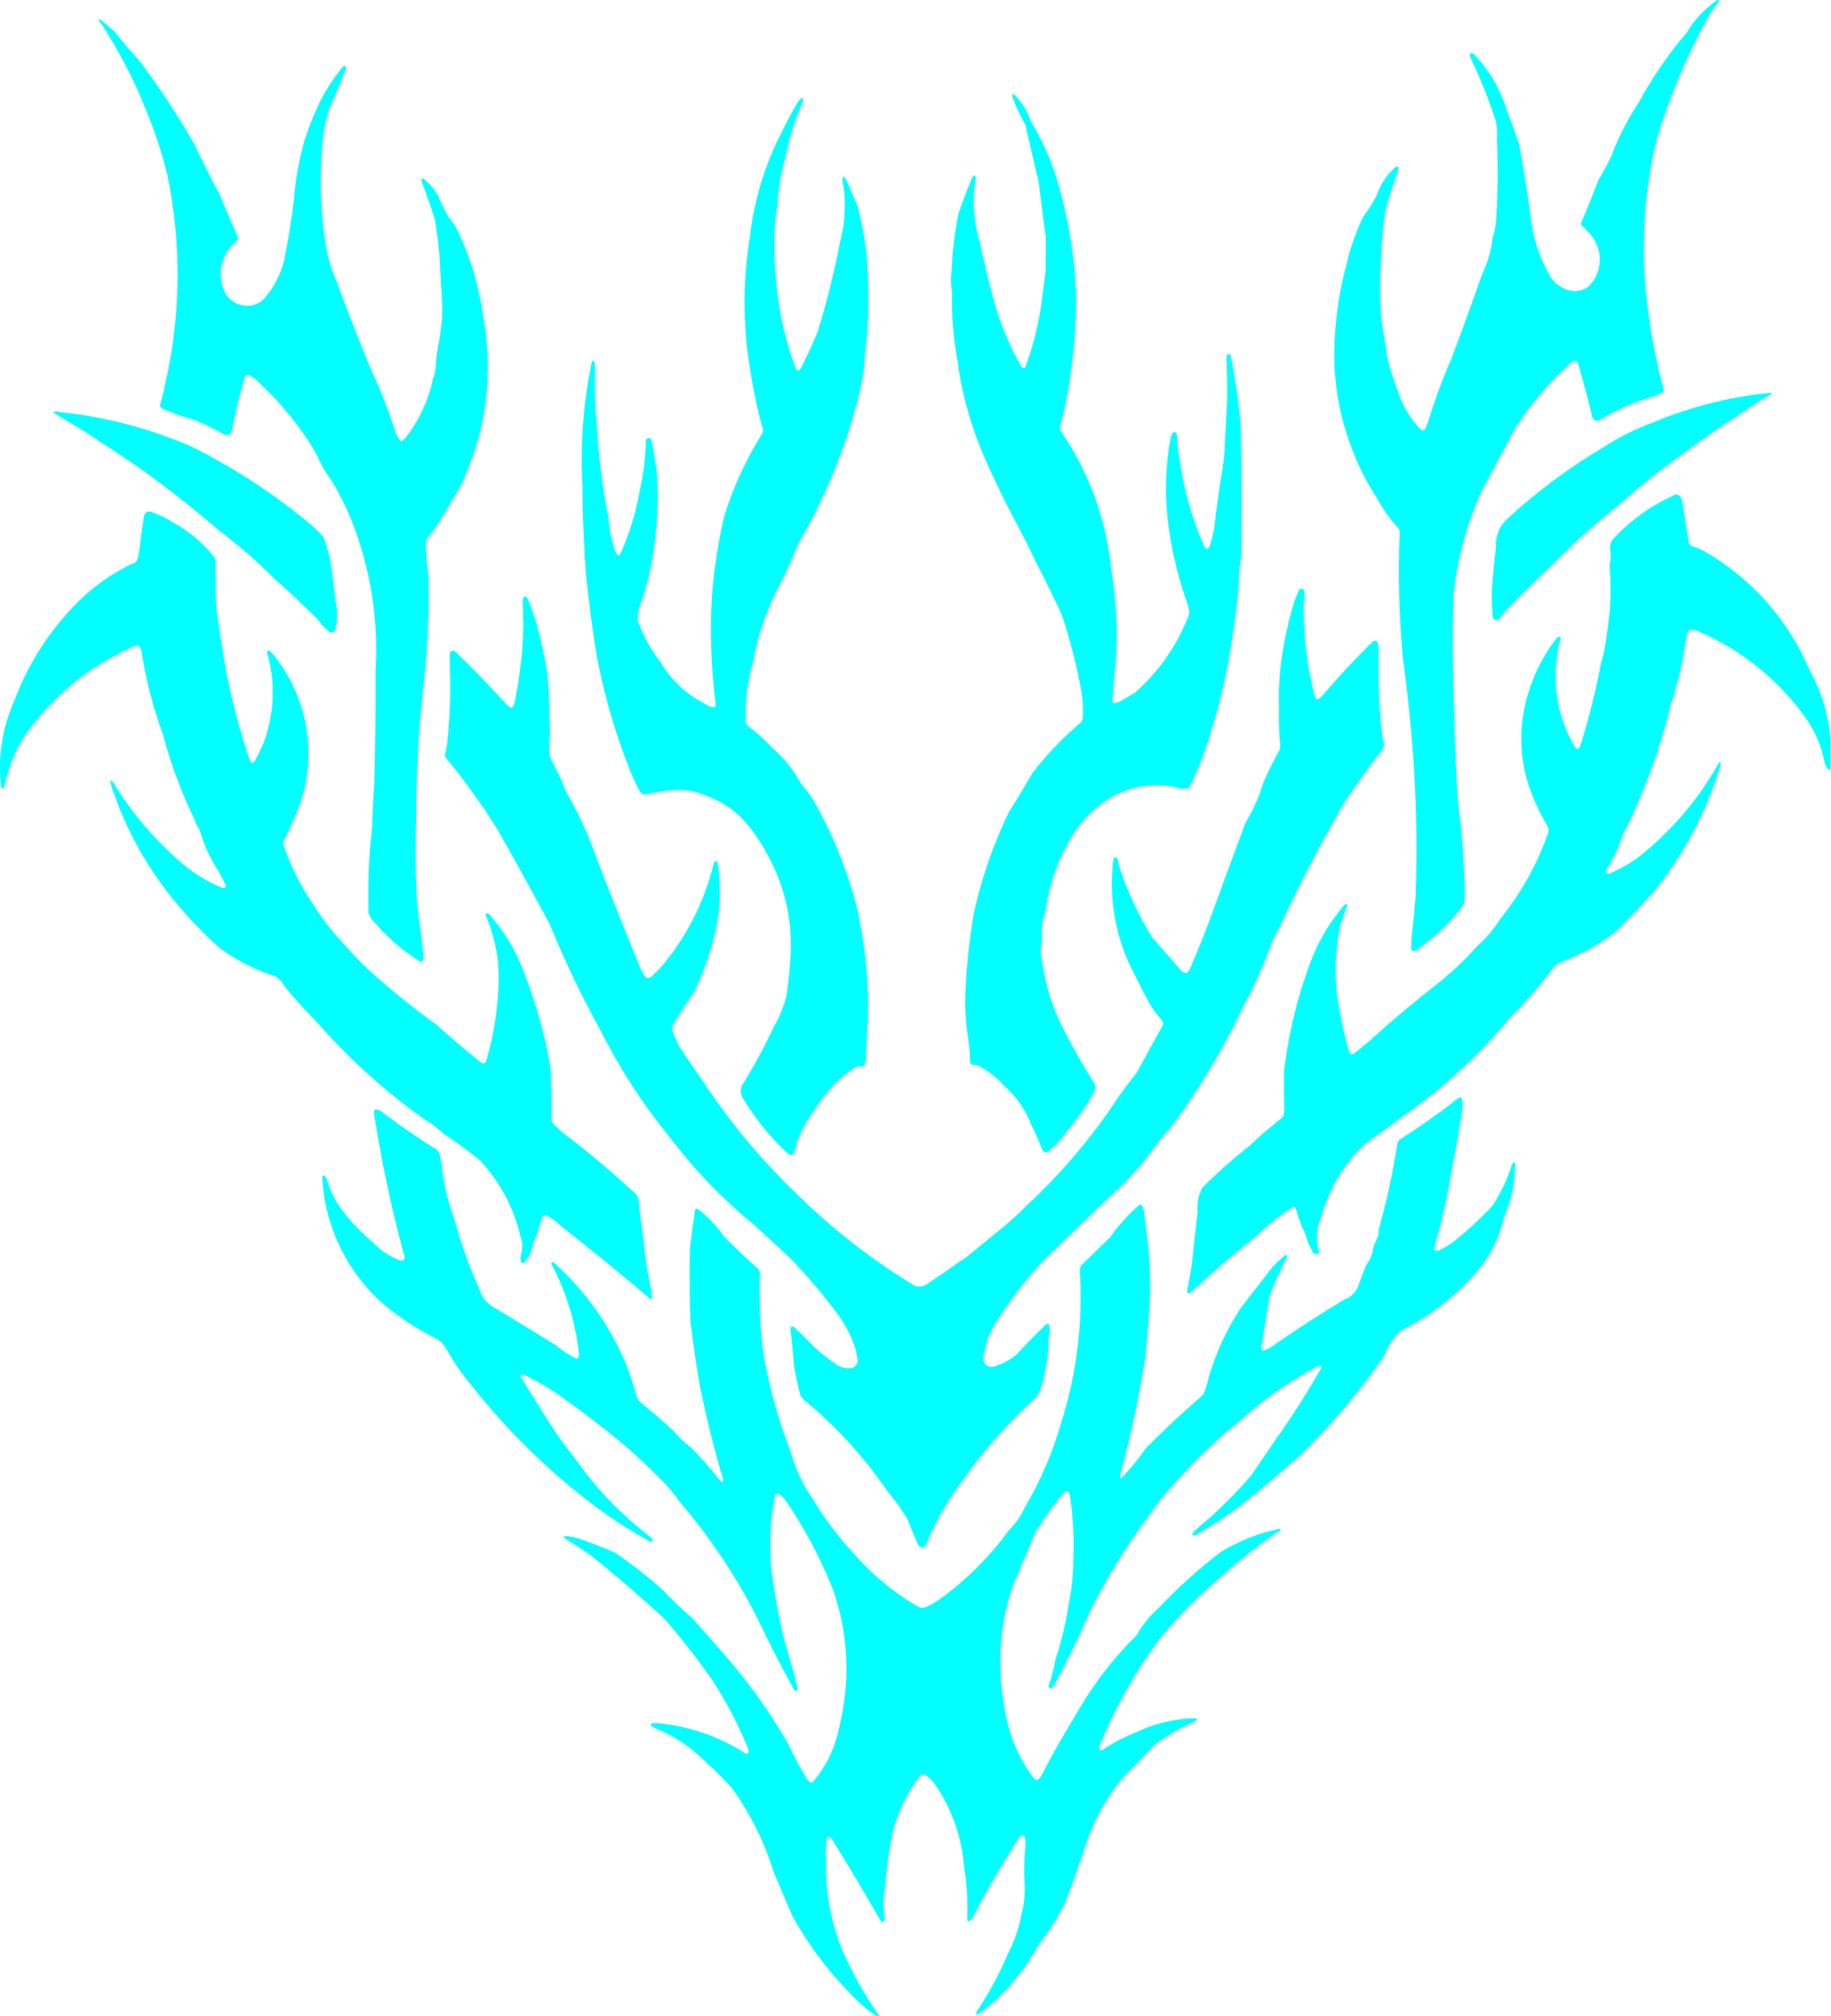
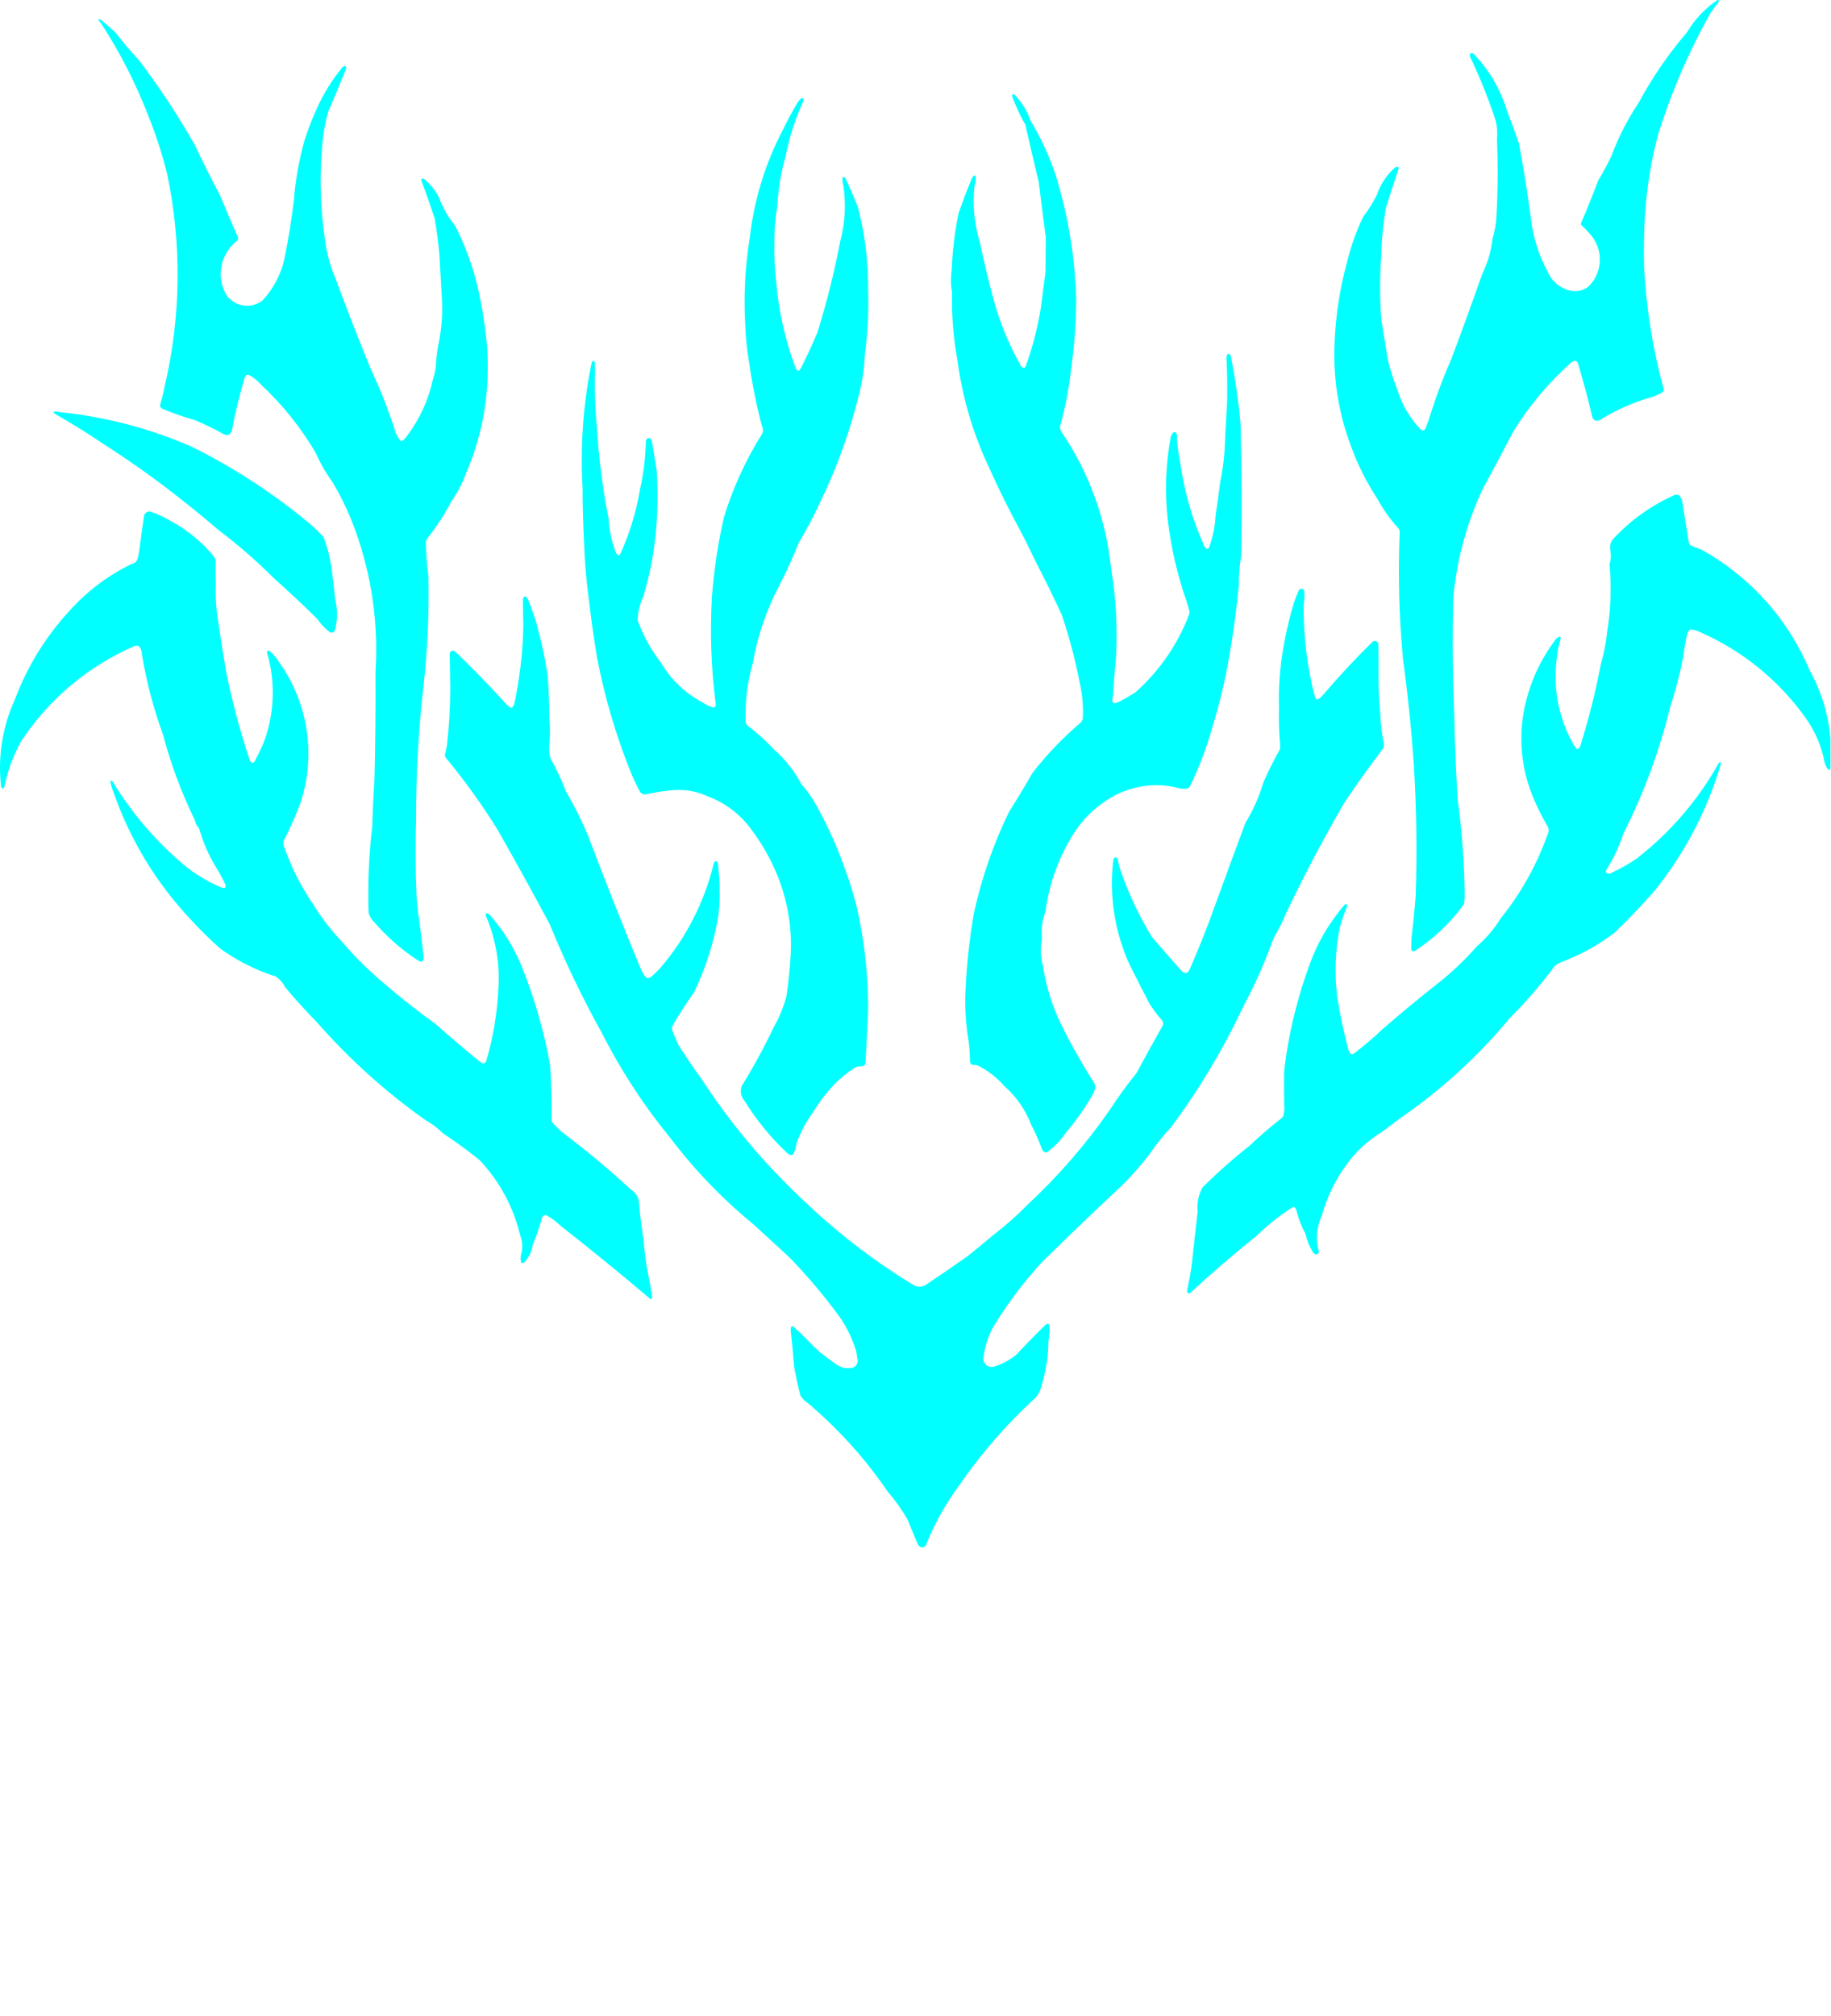
<svg xmlns="http://www.w3.org/2000/svg" width="447.438" height="492.562">
  <title>tribal</title>
  <defs>
    <clipPath id="clipPath5437" clipPathUnits="userSpaceOnUse">
      <path id="path5439" d="m0,0l1491,0l0,1641.88l-1491,0l0,-1641.88z" />
    </clipPath>
  </defs>
  <g>
    <title>Layer 1</title>
    <g externalResourcesRequired="false" transform="matrix(1.25 0 0 -1.25 0 492.563)" id="g5429">
      <g externalResourcesRequired="false" transform="scale(0.24 0.24)" id="g5431">
        <g externalResourcesRequired="false" id="g5433">
          <g externalResourcesRequired="false" clip-path="url(#clipPath5437)" id="g5435">
-             <path fill="#00ffff" fill-rule="evenodd" id="path5441" d="m1265.63,1182.93l0,0c16.36,16.77 33.8,32.46 52.18,47l0,0c9.39,8.29 18.96,16.39 28.69,24.27l0,0c16.81,12.74 33.83,25.2 51.07,37.36l0,0c11.54,7.58 23.04,15.23 34.5,22.95l0,0c3.59,2.2 7.23,4.34 10.9,6.43l0,0c0.1,0.07 0.15,0.19 0.14,0.31l0,0c-0.01,0.12 -0.08,0.22 -0.2,0.28l0,0c-1.16,0.42 -2.43,0.49 -3.64,0.19l0,0c-31.92,-3.43 -63.18,-11.47 -92.79,-23.88l0,0c-14.2,-5.24 -27.77,-12.04 -40.47,-20.26l0,0c-28.61,-16.96 -55.31,-36.94 -79.66,-59.58l0,0c-5.42,-5.7 -8.24,-13.37 -7.83,-21.23l0,0c-1.26,-11.48 -2.33,-22.98 -3.23,-34.5l0,0c-0.28,-7.73 -0.03,-15.47 0.76,-23.18l0,0c0.16,-0.96 0.83,-1.77 1.75,-2.13c0.92,-0.34 1.96,-0.17 2.72,0.44l0,0c1.78,1.57 3.29,3.42 4.5,5.46l0,0c13.12,13.78 26.66,27.14 40.61,40.07l0,0" />
            <path fill="#00ffff" fill-rule="evenodd" id="path5443" d="m270.113,1178.77l0,0c-1.179,8.8 -3.398,17.43 -6.601,25.71l0,0c-3.735,4.11 -7.739,7.97 -11.977,11.57l0,0c-22.926,19.01 -47.535,35.9 -73.527,50.45l0,0c-7.317,4.22 -14.797,8.16 -22.422,11.8l0,0c-33.844,14.71 -69.754,24.12 -106.465,27.91l0,0c-1.234,0.24 -2.473,0.43 -3.719,0.6l0,0c-0.48,0.07 -0.973,-0.03 -1.383,-0.29l0,0c-0.156,-0.11 -0.25,-0.28 -0.258,-0.47l0,0c-0.008,-0.21 0.07,-0.41 0.215,-0.55l0,0c1.129,-0.87 2.34,-1.63 3.617,-2.26l0,0c12.73,-7.35 25.195,-15.17 37.367,-23.41l0,0c21.242,-13.57 41.789,-28.2 61.566,-43.83l0,0c10.778,-8.41 21.352,-17.08 31.719,-25.99l0,0c15.801,-11.95 30.758,-24.96 44.777,-38.96l0,0c12.059,-10.76 23.848,-21.81 35.364,-33.16l0,0c2.734,-4 6.062,-7.56 9.867,-10.55l0,0c1.258,-0.97 3.051,-0.82 4.121,0.36l0,0c0.367,0.57 0.586,1.22 0.652,1.9l0,0c1.989,7.76 2.012,15.9 0.063,23.68l0,0c-0.824,8.52 -1.817,17.01 -2.977,25.49l0,0" />
            <path fill="#00ffff" fill-rule="evenodd" id="path5445" d="m1193.03,916.27l0,0c-0.42,25.089 -2.34,50.125 -5.73,74.988l0,0c-1.44,23.472 -2.36,46.972 -2.76,70.482l0,0c-1.29,31.49 -1.52,63.01 -0.67,94.51l0,0c2.91,30.17 10.92,59.63 23.72,87.1l0,0c8.62,15.87 17.12,31.81 25.5,47.82l0,0c12.92,20.8 28.79,39.6 47.11,55.84l0,0c0.55,0.4 1.15,0.72 1.79,0.94l0,0c1.47,0.36 2.95,-0.52 3.32,-1.98l0,0c4.43,-14.58 8.37,-29.3 11.83,-44.13l0,0c0.43,-1.13 1.32,-2.02 2.47,-2.42c1.13,-0.4 2.39,-0.28 3.43,0.34l0,0c13.52,8.45 28.22,14.88 43.62,19.08l0,0c2.35,0.95 4.67,2.02 6.93,3.17l0,0c1.16,0.61 1.78,1.92 1.49,3.2l0,0c-8.84,32.52 -14.17,65.9 -15.9,99.56l0,0c-0.33,14 -0.08,28.02 0.77,42l0,0c1.4,21.77 4.87,43.35 10.37,64.46l0,0c10.79,34.99 25.3,68.73 43.31,100.61l0,0c1.86,2.73 3.87,5.36 6.01,7.87l0,0c0.36,0.44 0.56,0.99 0.56,1.56l0,0c0,0.18 -0.07,0.34 -0.2,0.46c-0.14,0.11 -0.31,0.16 -0.48,0.15l0,0c-0.54,-0.1 -1.06,-0.32 -1.5,-0.66l0,0c-9.69,-6.73 -17.82,-15.46 -23.83,-25.61l0,0c-15.14,-17.65 -28.33,-36.86 -39.36,-57.33l0,0c-9.1,-13.57 -16.57,-28.16 -22.25,-43.48l0,0c-3.2,-6.69 -6.72,-13.21 -10.57,-19.55l0,0c-4.47,-11.79 -9.19,-23.5 -14.13,-35.11l0,0c-0.12,-0.26 -0.16,-0.53 -0.13,-0.81l0,0c0.02,-0.25 0.11,-0.49 0.27,-0.68l0,0c2.43,-2.2 4.73,-4.55 6.87,-7.04l0,0c11.4,-12.25 10.99,-31.36 -0.94,-43.09l0,0c-5.57,-4.27 -13.09,-4.98 -19.36,-1.83l0,0c-6.2,2.56 -11.14,7.46 -13.76,13.63l0,0c-7.36,13.47 -12.04,28.23 -13.81,43.48l0,0c-2.68,20.59 -5.95,41.1 -9.81,61.51l0,0c-2.96,8.57 -6.07,17.08 -9.35,25.53l0,0c-2.34,7.76 -5.45,15.26 -9.26,22.41l0,0c-4.96,8.95 -11.04,17.23 -18.08,24.65l0,0c-0.53,0.41 -1.17,0.66 -1.83,0.71l0,0c-0.8,0.03 -1.47,-0.57 -1.52,-1.36l0,0c0.01,-0.66 0.16,-1.3 0.46,-1.89l0,0c7.33,-15.5 13.8,-31.4 19.37,-47.61l0,0c2.26,-6.25 3.07,-12.93 2.37,-19.55l0,0c0.86,-20.5 0.74,-41.02 -0.37,-61.51l0,0c-0.25,-6.58 -1.35,-13.09 -3.27,-19.39l0,0c-1.13,-9.91 -3.96,-19.55 -8.35,-28.5l0,0c-8.09,-23.09 -16.45,-46.07 -25.06,-68.96l0,0c-7.28,-16.62 -13.58,-33.64 -18.88,-50.99l0,0c-0.8,-1.84 -1.52,-3.72 -2.17,-5.62l0,0c-0.26,-0.84 -0.9,-1.51 -1.73,-1.79l0,0c-0.85,-0.12 -1.7,0.15 -2.34,0.72l0,0c-8.71,9.08 -15.18,20.08 -18.86,32.11l0,0c-3.34,8.3 -6.03,16.83 -8.05,25.53l-5.05,31.47l0,0c-1.38,17.47 -1.41,35.03 -0.11,52.5l0,0c0.29,13.05 1.56,26.07 3.81,38.93l0,0c3.16,10.32 6.51,20.6 10.04,30.8l0.34,1.65l0,0c0.02,0.4 -0.25,0.76 -0.63,0.87l0,0c-0.79,0.21 -1.64,0.03 -2.26,-0.48l0,0c-6.86,-5.98 -11.99,-13.7 -14.85,-22.34l0,0c-3.19,-6.32 -6.96,-12.34 -11.25,-17.98l0,0c-5.53,-11.52 -9.85,-23.59 -12.86,-36.01l0,0c-6.64,-23.93 -10.18,-48.61 -10.56,-73.44l0,0c-0.39,-26.12 4.11,-52.08 13.27,-76.54l0,0c5.49,-15.29 12.77,-29.88 21.7,-43.46l0,0c4.71,-8.71 10.47,-16.79 17.16,-24.09l0,0c0.64,-0.85 1.04,-1.86 1.16,-2.92l-0.12,-1.5l0,0c-1.36,-34.01 -0.45,-68.07 2.73,-101.96l0,0c3.87,-28.39 6.8,-56.9 8.78,-85.48l0,0c2.26,-35.953 2.77,-72.004 1.54,-108.015l0,0c-0.87,-11.035 -1.96,-22.047 -3.31,-33.035l0,0c-0.06,-1.485 -0.12,-2.965 -0.17,-4.457l0,0c-0.22,-1.93 -0.22,-3.875 0.01,-5.793l0.21,-0.637l0,0c0.38,-0.535 1.04,-0.793 1.69,-0.649l0,0c1.12,0.258 2.16,0.813 3.01,1.602l0,0c14.25,9.664 26.76,21.656 37.04,35.465l0,0c0.87,1.328 1.31,2.894 1.25,4.484l0,0c0.19,2.488 0.24,4.988 0.17,7.485" />
            <path fill="#00ffff" fill-rule="evenodd" id="path5447" d="m339.297,911.773l0,0c-0.953,20.989 -1.086,42 -0.391,63l0,0c-0.093,36.597 1.977,73.157 6.188,109.497l0,0c3.203,29.4 4.492,58.98 3.851,88.55l0,0c-1.207,8.94 -1.906,17.95 -2.09,26.97l0,0c0.051,1.76 0.793,3.43 2.063,4.65l0,0c7.207,9.21 13.539,19.08 18.902,29.46l0,0c4.977,7.05 8.981,14.74 11.899,22.86l0,0c8.902,20.52 14.508,42.32 16.605,64.59l0,0c1.531,16.46 1.305,33.05 -0.679,49.47l0,0c-1.485,11.55 -3.446,23.03 -5.879,34.42l0,0c-4.055,18.28 -10.442,35.97 -18.993,52.64l0,0c-5.796,7.22 -10.378,15.33 -13.566,24.03l0,0c-2.98,5.38 -6.93,10.16 -11.664,14.08l0,0c-0.438,0.34 -0.988,0.49 -1.535,0.45l0,0c-0.383,-0.05 -0.699,-0.33 -0.781,-0.7l0,0c-0.059,-0.47 0,-0.94 0.16,-1.38l0,0c3.82,-10.12 7.398,-20.32 10.734,-30.6l0,0c1.586,-9.45 2.84,-18.95 3.754,-28.49l2.109,-37.5l0,0c0.582,-11.05 -0.152,-22.13 -2.199,-33l0,0c-1.5,-6.93 -2.418,-13.97 -2.758,-21.04l0,0c-0.355,-3.57 -1.129,-7.09 -2.304,-10.48l0,0c-3.618,-16.86 -10.864,-32.73 -21.235,-46.51l0,0c-1,-1.39 -2.195,-2.63 -3.547,-3.69l0,0c-0.363,-0.21 -0.785,-0.3 -1.203,-0.25l0,0c-0.39,0.04 -0.754,0.21 -1.027,0.5l0,0c-2.023,2.89 -3.543,6.1 -4.492,9.5l0,0c-5.281,16.38 -11.621,32.4 -18.969,47.96l0,0c-10.027,24.33 -19.578,48.85 -28.66,73.55l0,0c-3.785,8.63 -6.485,17.7 -8.027,26.99l0,0c-4.872,29.24 -5.696,58.99 -2.458,88.45l0,0c0.887,7.13 2.321,14.18 4.278,21.1l0,0c4.972,11.64 9.828,23.33 14.551,35.08l0,0c0.132,0.5 0.097,1.04 -0.098,1.53l0,0c-0.18,0.41 -0.602,0.67 -1.051,0.63l0,0c-0.621,-0.08 -1.207,-0.36 -1.664,-0.8l0,0c-8.48,-10.15 -15.519,-21.42 -20.91,-33.5l0,0c-3.836,-8.31 -7.16,-16.86 -9.949,-25.59l0,0c-4.645,-16.13 -7.614,-32.71 -8.848,-49.46l0,0c-1.984,-16.09 -4.586,-32.1 -7.801,-47.99l0,0c-2.879,-12.52 -8.988,-24.08 -17.722,-33.51l0,0c-4.528,-3.57 -10.356,-5.06 -16.047,-4.11c-5.692,0.94 -10.719,4.25 -13.84,9.1l0,0c-7.984,14.58 -4.359,32.79 8.59,43.2l1.07,1.08l0,0c0.457,0.7 0.481,1.6 0.07,2.33l0,0c-5.07,11.42 -9.988,22.91 -14.757,34.46l0,0c-7.137,13.34 -13.926,26.87 -20.364,40.57l0,0c-13.586,23.9 -28.718,46.89 -45.3,68.81l0,0c-6.754,7.27 -13.18,14.82 -19.266,22.66l0,0c-3.809,3.61 -7.781,7.04 -11.906,10.29l0,0c-0.402,0.32 -0.887,0.53 -1.398,0.6l0,0c-0.203,0 -0.391,-0.11 -0.477,-0.3l0,0c-0.098,-0.22 -0.086,-0.47 0.035,-0.67l0,0c0.684,-0.9 1.402,-1.76 2.156,-2.6l0,0c15.047,-23.12 27.68,-47.74 37.691,-73.45l0,0c6.563,-16.09 11.95,-32.64 16.114,-49.51l0,0c11.886,-56.95 11.164,-115.81 -2.121,-172.45l0,0c-0.965,-4.91 -2.164,-9.78 -3.586,-14.59l0,0c-0.496,-1.53 0.308,-3.18 1.824,-3.74l0,0c8.519,-3.6 17.262,-6.65 26.176,-9.13l0,0c8.215,-3.41 16.222,-7.3 23.972,-11.66l0,0c1.301,-0.71 2.879,-0.7 4.172,0.02c1.293,0.71 2.133,2.05 2.223,3.53l0,0c2.777,14.43 6.238,28.71 10.383,42.8l0,0c0.269,0.63 0.672,1.2 1.179,1.66l0,0c0.696,0.54 1.629,0.65 2.426,0.29l0,0c3.645,-1.95 6.899,-4.54 9.602,-7.67l0,0c17.429,-16.27 32.426,-34.96 44.531,-55.5l0,0c3.738,-8.48 8.363,-16.54 13.793,-24.05l0,0c7.668,-12.81 14.027,-26.35 18.992,-40.43l0,0c13.063,-36.51 18.516,-75.32 16.039,-114.01l0,0c0.164,-29.51 -0.121,-59.01 -0.859,-88.51l0,0c-0.836,-12.487 -1.426,-24.99 -1.774,-37.498l0,0c-2.242,-18.41 -3.312,-36.946 -3.195,-55.492l0,0c-0.098,-4.993 -0.012,-9.985 0.254,-14.977l0,0c0.828,-2.926 2.465,-5.563 4.734,-7.59l0,0c10.457,-12.191 22.633,-22.777 36.157,-31.441l0,0c0.562,-0.301 1.187,-0.465 1.828,-0.496l0,0c0.808,-0.02 1.519,0.527 1.703,1.312l0,0c0.308,1.242 0.371,2.535 0.183,3.797l0,0c-1.168,11.5 -2.605,22.973 -4.304,34.402l0,0c-0.496,4.493 -0.934,8.993 -1.297,13.496" />
            <path fill="#00ffff" fill-rule="evenodd" id="path5449" d="m892.082,755.816l0,0c0.188,1.539 -0.168,3.094 -1.016,4.395l0,0c-9.855,15.543 -18.886,31.602 -27.05,48.094l0,0c-7.078,14.656 -11.926,30.293 -14.371,46.379l0,0c-2.09,7.339 -2.403,15.07 -0.895,22.554l0,0c-0.793,7.641 0.195,15.364 2.871,22.559l0,0c2.961,22.398 10.742,43.898 22.789,63.012l0,0c8.399,13.3 20.133,24.156 34.039,31.5l0,0c9.805,4.98 20.578,7.751 31.567,8.121l0,0c7.105,0.23 14.199,-0.68 21.011,-2.707l0,0c1.856,-0.278 3.735,-0.325 5.602,-0.149l0,0c0.984,0.156 1.863,0.716 2.418,1.536l0,0c7.676,15.62 13.883,31.91 18.543,48.68l0,0c6.887,22.58 12.101,45.64 15.59,69l0,0c2.5,15.42 4.46,30.93 5.92,46.49l0,0c-0.12,8.04 0.54,16.08 1.96,23.98l0,0c0.51,35.53 0.34,71.07 -0.51,106.6l0,0c-1.64,18.95 -4.34,37.8 -8.11,56.44l0,0c-0.18,0.55 -0.54,1.02 -1.04,1.31l0,0c-0.61,0.29 -1.36,0.04 -1.666,-0.57l0,0c-0.777,-1.47 -0.976,-3.18 -0.57,-4.8l0,0c0.481,-11.48 0.609,-22.97 0.383,-34.47l0,0c-0.652,-10.49 -1.231,-20.99 -1.734,-31.5l0,0c-0.309,-11.1 -1.614,-22.15 -3.887,-33.01l0,0c-1.094,-9.02 -2.348,-18.01 -3.746,-26.99l0,0c-0.418,-8.95 -2.215,-17.79 -5.328,-26.2l0,0c-0.172,-0.57 -0.622,-1 -1.188,-1.15c-0.574,-0.15 -1.184,0.02 -1.598,0.44l0,0c-0.757,0.92 -1.336,1.97 -1.714,3.1l0,0c-9.711,21.88 -16.207,45.04 -19.297,68.78l0,0c-1.457,6.78 -2.282,13.69 -2.442,20.62l0,0c-0.101,0.61 -0.367,1.18 -0.777,1.64l0,0c-0.34,0.32 -0.801,0.49 -1.273,0.46c-0.477,-0.02 -0.915,-0.24 -1.211,-0.61l0,0c-1.247,-1.64 -1.997,-3.6 -2.145,-5.65l0,0c-3.695,-21.29 -4.394,-42.99 -2.09,-64.47l0,0c2.66,-22.98 7.863,-45.6 15.52,-67.43l0,0c0.82,-2.51 1.547,-5.05 2.172,-7.61l0,0c0.203,-1.01 0.101,-2.06 -0.309,-3.01l0,0c-9.277,-24.25 -24.258,-45.92 -43.676,-63.16l0,0c-4.324,-2.76 -8.765,-5.32 -13.324,-7.67l0,0c-0.949,-0.53 -1.992,-0.9 -3.074,-1.08l0,0c-0.668,-0.13 -1.36,0.08 -1.848,0.55c-0.492,0.47 -0.715,1.16 -0.601,1.83l0,0c0.121,1.29 0.347,2.56 0.691,3.8l0,0c0.496,9.96 1.27,19.91 2.328,29.82l0,0c1.422,24.57 0.106,49.22 -3.933,73.5l0,0c-3.997,39.73 -17.79,77.84 -40.133,110.93l0,0c-1.621,2.22 -1.875,5.16 -0.664,7.62l0,0c3.996,15.23 6.839,30.75 8.511,46.4l0,0c2.543,18.41 3.821,36.97 3.821,55.55l0,0c-1.071,34.68 -6.918,69.04 -17.387,102.11l0,0c-5.074,14.63 -11.664,28.69 -19.664,41.96l0,0c-2.649,7.87 -7.027,15.05 -12.817,21l-1.339,0.87l0,0c-0.161,0.04 -0.325,0.03 -0.469,-0.04l0,0c-0.137,-0.07 -0.246,-0.19 -0.309,-0.34l0,0c-0.215,-0.84 -0.117,-1.72 0.266,-2.5l0,0c2.449,-6.56 5.336,-12.94 8.668,-19.11l1.808,-2.95l0.196,-1.5l0,0c3.414,-15.03 6.933,-30.03 10.535,-45.02l0,0c1.828,-15 3.742,-29.99 5.773,-44.97l0,0c-0.101,-9.51 -0.171,-19.01 -0.207,-28.52l0,0c-1.332,-9.49 -2.586,-18.99 -3.738,-28.5l0,0c-2.621,-16.54 -6.824,-32.79 -12.535,-48.53l0,0c-0.262,-0.46 -0.699,-0.78 -1.211,-0.88c-0.523,-0.1 -1.051,0.04 -1.461,0.37l0,0c-0.937,0.76 -1.641,1.76 -2.047,2.89l0,0c-9.719,17.38 -17.156,35.94 -22.133,55.22l0,0c-3.797,14.38 -7.238,28.85 -10.316,43.4l0,0c-4.645,15.06 -6.137,30.92 -4.387,46.58l0,0c0.719,2.09 1.043,4.3 0.953,6.51l-0.339,1.48l0,0c-0.083,0.14 -0.231,0.24 -0.391,0.26l0,0c-0.207,0.02 -0.41,-0.03 -0.57,-0.15l0,0c-0.864,-0.68 -1.547,-1.56 -1.985,-2.56l0,0c-3.789,-9.27 -7.344,-18.63 -10.672,-28.07l0,0c-3.148,-15.35 -5.027,-30.93 -5.625,-46.59l0,0c-0.879,-5.95 -0.761,-11.99 0.325,-17.9l0,0c-0.446,-18.61 1.031,-37.22 4.398,-55.52l0,0c3.934,-29.63 12.359,-58.48 24.992,-85.56l0,0c6.567,-14.65 13.567,-29.1 20.992,-43.33l0,0c6.235,-11.36 12.098,-22.92 17.59,-34.65l0,0c7.481,-14.32 14.598,-28.83 21.363,-43.5l0,0c6.145,-18.14 11.047,-36.68 14.661,-55.49l0,0c2.125,-9.33 2.972,-18.9 2.535,-28.46l0,0c-0.113,-1.63 -0.899,-3.14 -2.153,-4.19l0,0c-14.335,-12.21 -27.39,-25.86 -38.945,-40.74l0,0c-6.078,-10.68 -12.43,-21.209 -19.035,-31.577l0,0c-12.75,-26.281 -22.355,-53.976 -28.605,-82.519l0,0c-3.536,-20.324 -5.79,-40.852 -6.754,-61.457l0,0c-0.641,-12.027 -0.18,-24.094 1.39,-36.035l0,0c1.375,-7.805 2.11,-15.703 2.18,-23.625l0,0c0.074,-0.785 0.469,-1.504 1.082,-1.992l0,0c0.344,-0.309 0.793,-0.469 1.246,-0.442l0,0c1.231,-0.008 2.461,-0.101 3.672,-0.308l0,0c8.437,-4.278 15.984,-10.122 22.25,-17.219l0,0c9.66,-8.594 17.098,-19.391 21.68,-31.485l0,0c3.304,-6.242 6.156,-12.718 8.546,-19.371l0,0c0.461,-1.066 1.219,-1.972 2.168,-2.64l0,0c0.711,-0.434 1.598,-0.45 2.332,-0.059l0,0c5.977,4.492 11.161,9.945 15.336,16.152l0,0c7.598,8.872 14.379,18.411 20.289,28.485l0,0c1.637,2.254 2.774,4.832 3.352,7.558" />
            <path fill="#00ffff" fill-rule="evenodd" id="path5451" d="m675.613,754.32l0,0c6.086,7.266 13.325,13.485 21.414,18.418l0,0c1.274,0.598 2.672,0.879 4.078,0.805l0,0c0.817,-0.059 1.633,0.047 2.403,0.324l0,0c0.465,0.16 0.832,0.52 1.008,0.981l0,0c0.304,0.672 0.472,1.406 0.484,2.144l0,0c0.871,14.422 1.598,28.848 2.176,43.278l0,0c-0.028,24.664 -2.449,49.269 -7.242,73.453l0,0c-2.575,12.761 -6.125,25.3 -10.61,37.515l0,0c-6.41,18.696 -14.437,36.782 -23.996,54.078l0,0c-3.453,6.477 -7.687,12.516 -12.598,17.974l0,0c-5.73,10.85 -13.417,20.55 -22.671,28.6l0,0c-6.582,7.05 -13.77,13.5 -21.477,19.29l0,0c-0.781,0.9 -1.207,2.06 -1.199,3.25l0,0c-0.555,16.17 1.441,32.32 5.922,47.86l0,0c3.855,22.02 11.16,43.31 21.652,63.06l0,0c5.773,11.2 10.992,22.7 15.641,34.42l0,0c6.113,10.21 11.691,20.74 16.699,31.54l0,0c14.312,29.21 25.371,59.9 32.98,91.52l0,0c2.387,9.84 3.766,19.89 4.121,30.01l0,0c2.379,17.36 3.305,34.91 2.766,52.43l0,0c0.215,22.78 -2.559,45.5 -8.25,67.57l0,0c-3.09,7.93 -6.441,15.77 -10.051,23.48l0,0c-0.336,0.53 -0.754,1 -1.242,1.4l0,0c-0.223,0.15 -0.508,0.19 -0.766,0.11l0,0c-0.246,-0.08 -0.425,-0.29 -0.484,-0.54l0,0c-0.293,-2.21 -0.086,-4.45 0.594,-6.58l0,0c2.277,-14.99 1.433,-30.29 -2.473,-44.94l0,0c-4.804,-25.34 -11.074,-50.37 -18.781,-74.98l0,0c-4.086,-9.64 -8.484,-19.13 -13.195,-28.47l-1.446,-2.11l0,0c-0.156,-0.14 -0.371,-0.22 -0.586,-0.22l0,0c-0.285,0 -0.57,0.08 -0.808,0.23l0,0c-0.863,0.55 -1.5,1.38 -1.797,2.36l0,0c-8.363,22.57 -13.641,46.17 -15.703,70.15l0,0c-1.153,10.48 -1.594,21.02 -1.34,31.56l0,0c-0.172,10.05 0.621,20.1 2.367,30l0,0c0.715,13.71 2.977,27.29 6.758,40.5l0,0c2.949,14.94 7.578,29.5 13.801,43.39l0,0c0.34,0.71 0.59,1.47 0.746,2.25l0,0c0.062,0.52 -0.16,1.04 -0.586,1.35l0,0c-0.367,0.28 -0.875,0.29 -1.246,0.02l0,0c-1.176,-1.05 -2.211,-2.23 -3.09,-3.53l0,0c-4.332,-7.31 -8.352,-14.81 -12.059,-22.47l0,0c-14.187,-27.11 -23.242,-56.62 -26.722,-87.02l0,0c-3.821,-23.3 -5.102,-46.94 -3.817,-70.52l0,0c0.325,-10.56 1.387,-21.09 3.18,-31.51l0,0c2.219,-15.67 5.246,-31.21 9.074,-46.57l0,0c0.649,-2.49 1.356,-4.98 2.121,-7.44l0,0c0.301,-1.56 0.004,-3.18 -0.836,-4.52l0,0c-13.148,-21.04 -23.504,-43.69 -30.793,-67.4l0,0c-4.847,-21.24 -8.125,-42.81 -9.812,-64.54l0,0c-1.688,-29.39 -0.652,-58.88 3.098,-88.08l0,0c0.113,-0.81 -0.227,-1.62 -0.895,-2.1l0,0c-0.449,-0.24 -0.977,-0.34 -1.488,-0.27l0,0c-2.891,0.81 -5.621,2.11 -8.09,3.81l0,0c-14.219,7.47 -26.067,18.76 -34.207,32.61l0,0c-8.117,10.43 -14.512,22.08 -18.945,34.53l0,0c0.21,6.73 1.789,13.35 4.652,19.44l0,0c4.891,16.17 8.215,32.79 9.926,49.6l0,0c1.761,17.45 2.078,35.02 0.953,52.52l0,0c-1.223,8.26 -2.574,16.5 -4.063,24.71l0,0c-0.152,0.72 -0.609,1.34 -1.25,1.69c-0.64,0.36 -1.406,0.41 -2.097,0.16l0,0c-0.762,-0.43 -1.278,-1.19 -1.391,-2.06l0,0c-0.289,-13.3 -1.898,-26.54 -4.82,-39.52l0,0c-3.032,-18.22 -8.45,-35.97 -16.117,-52.77l0,0c-0.239,-0.41 -0.641,-0.67 -1.11,-0.75c-0.457,-0.07 -0.926,0.07 -1.273,0.38l0,0c-0.477,0.37 -0.84,0.86 -1.043,1.43l0,0c-3.473,8.84 -5.508,18.2 -6.016,27.7l0,0c-4.773,24.24 -7.933,48.78 -9.441,73.44l0,0c-1.496,15.46 -2.032,30.99 -1.617,46.52l0,0c0.074,2.36 0.011,4.73 -0.192,7.08l0,0c-0.066,0.57 -0.32,1.11 -0.726,1.52l0,0c-0.297,0.27 -0.758,0.29 -1.079,0.04l-0.425,-0.58l0,0c-0.414,-1.18 -0.719,-2.4 -0.907,-3.64l0,0c-6.421,-32.56 -8.711,-65.79 -6.824,-98.92l0,0c0.024,-15 0.438,-30.01 1.242,-45l0,0c0.453,-15.57 1.766,-31.09 3.934,-46.52l0,0c1.809,-15.55 3.988,-31.06 6.531,-46.51l0,0c6.18,-32.32 15.496,-63.97 27.821,-94.48l0,0c2.136,-5.11 4.511,-10.12 7.132,-15.002l0,0c0.75,-1.215 1.981,-2.063 3.383,-2.328l1.488,0.062l0,0c7.399,1.621 14.899,2.766 22.45,3.434l0,0c9.785,0.734 19.597,-1.09 28.468,-5.285l0,0c14.293,-5.411 26.649,-14.961 35.489,-27.438l0,0c7.941,-10.652 14.582,-22.215 19.785,-34.449l0,0c8.664,-20.359 12.73,-42.375 11.922,-64.481l0,0c-0.571,-12.089 -1.758,-24.132 -3.567,-36.093l0,0c-2.351,-8.938 -5.875,-17.528 -10.476,-25.532l0,0c-7.805,-16.41 -16.504,-32.386 -26.059,-47.839l0,0c-1.406,-4.161 -0.473,-8.75 2.442,-12.032l0,0c9.644,-15.605 21.3,-29.863 34.679,-42.414l0,0c0.559,-0.48 1.16,-0.906 1.797,-1.265l0,0c0.606,-0.36 1.328,-0.453 1.996,-0.246c0.672,0.203 1.223,0.683 1.52,1.316l0,0c1.156,2.586 1.937,5.332 2.324,8.137l0,0c3.223,9.133 7.801,17.734 13.586,25.508l0,0c3.808,6.421 8.223,12.441 13.191,18.007" />
            <path fill="#00ffff" fill-rule="evenodd" id="path5453" d="m1023.96,635.773l0,0c8.56,8.407 17.96,15.918 28.05,22.407l0,0c0.56,0.367 1.22,0.574 1.89,0.597l0,0c0.51,-0.039 0.98,-0.304 1.27,-0.738l0,0c0.56,-0.941 0.94,-1.969 1.14,-3.043l0,0c1.6,-6.176 3.94,-12.141 6.98,-17.758l0,0c1.28,-5.5 3.44,-10.758 6.4,-15.586l0,0c0.44,-0.484 0.97,-0.886 1.56,-1.168l0,0c0.79,-0.289 1.66,-0.117 2.29,0.446c0.61,0.554 0.88,1.406 0.67,2.218l0,0c-0.25,1.247 -0.54,2.493 -0.87,3.723l0,0c-1.44,8.602 -0.23,17.438 3.46,25.34l0,0c4.04,14.586 10.65,28.332 19.52,40.586l0,0c7.89,11.082 17.97,20.441 29.63,27.48l0,0c8.41,6.414 16.93,12.672 25.57,18.77l0,0c28.94,21.215 55.16,45.894 78.09,73.492l0,0c12.28,12.32 23.75,25.434 34.32,39.238l0,0c0.67,0.946 1.32,1.907 1.93,2.887l0,0c2.06,1.899 4.51,3.332 7.18,4.207l0,0c15.04,5.731 29.17,13.586 42,23.328l0,0c11.34,10.856 22.19,22.215 32.51,34.043l0,0c24.56,30.41 42.9,65.34 54,102.818l0.24,1.54l0,0c-0.02,0.16 -0.09,0.31 -0.22,0.42c-0.12,0.1 -0.28,0.14 -0.44,0.12l0,0c-0.48,-0.07 -0.9,-0.35 -1.14,-0.77l0,0c-16.87,-30.186 -39.67,-56.659 -67.01,-77.827l0,0c-6.83,-4.648 -14.05,-8.684 -21.59,-12.066l0,0c-0.95,-0.293 -1.99,-0.129 -2.81,0.437l0,0c-0.32,0.301 -0.49,0.731 -0.46,1.168l0,0c0.11,0.938 0.46,1.836 1.01,2.602l0,0c5.53,8.789 9.93,18.234 13.12,28.113l0,0c16.67,32.937 29.5,67.673 38.26,103.533l0,0c4.53,13.73 8.14,27.74 10.82,41.95l0,0c0.69,5.99 1.74,11.94 3.11,17.81l0,0c0.26,0.83 0.68,1.59 1.24,2.25l0,0c0.41,0.5 1.01,0.81 1.65,0.86l0,0c2.35,-0.11 4.65,-0.72 6.75,-1.8l0,0c34.71,-15.04 64.65,-39.27 86.61,-70.08l0,0c7.76,-10.73 13.05,-23.06 15.48,-36.09l0,0c0.54,-2.13 1.51,-4.12 2.84,-5.87l0,0c0.3,-0.3 0.72,-0.46 1.13,-0.43l0,0c0.32,0.02 0.6,0.24 0.69,0.53l0,0c0.21,0.99 0.3,2 0.24,3l0,0c2.06,27.05 -3.89,54.1 -17.11,77.79l0,0c-17.41,41.2 -48,75.46 -86.96,97.43l0,0c-2.82,1.32 -5.73,2.45 -8.7,3.4l0,0c-1.78,0.72 -2.95,2.46 -2.94,4.38l0,0c-1.67,10.93 -3.4,21.85 -5.18,32.77l0,0c-0.45,1.29 -1.08,2.52 -1.88,3.64l0,0c-1.07,1.13 -2.71,1.5 -4.16,0.92l0,0c-19.03,-8.41 -36.11,-20.65 -50.2,-35.95l0,0c-2.14,-2.49 -2.97,-5.86 -2.21,-9.07l0,0c0.67,-3.7 0.48,-7.51 -0.55,-11.13l0,0c-0.21,-0.59 -0.22,-1.22 -0.04,-1.82l0,0c1.54,-17.7 0.87,-35.54 -1.96,-53.09l0,0c-0.9,-9.13 -2.68,-18.16 -5.3,-26.96l0,0c-4.22,-22.57 -9.83,-44.88 -16.79,-66.77l0,0c-0.25,-0.6 -0.63,-1.14 -1.12,-1.57l0,0c-0.55,-0.54 -1.41,-0.61 -2.03,-0.16l0,0c-0.5,0.42 -0.9,0.93 -1.2,1.51l0,0c-13.04,21.96 -18.16,47.74 -14.5,73.01l0,0c0.46,4.83 1.41,9.59 2.85,14.23l0.21,1.52l0,0c-0.09,0.37 -0.4,0.66 -0.79,0.67l0,0c-0.49,0.06 -0.97,-0.06 -1.39,-0.32l0,0c-1.02,-0.71 -1.91,-1.61 -2.62,-2.63l0,0c-14.73,-19.72 -23.95,-43.02 -26.7,-67.49l0,0c-1.74,-17.73 0.32,-35.63 6.04,-52.51l0,0c3.95,-10.928 8.91,-21.463 14.83,-31.459l0,0c1.02,-1.875 1.05,-4.129 0.09,-6.035l0,0c-8.83,-25.008 -21.85,-48.332 -38.5,-68.973l0,0c-5.21,-8.469 -11.7,-16.086 -19.24,-22.57l0,0c-10.6,-12.047 -22.35,-23.024 -35.1,-32.774l0,0c-14.24,-11.273 -28.21,-22.883 -41.91,-34.82l0,0c-7.32,-6.977 -15.04,-13.543 -23.09,-19.645l0,0c-0.49,-0.343 -1.04,-0.589 -1.62,-0.718l0,0c-0.5,-0.067 -1,0.148 -1.3,0.562l0,0c-0.79,1.059 -1.37,2.254 -1.74,3.527l0,0c-3.85,14.29 -6.89,28.786 -9.12,43.418l0,0c-2.23,18.489 -1.51,37.223 2.15,55.485l0,0c1.5,5.445 3.3,10.801 5.39,16.051l0,0c0.4,0.82 0.64,1.711 0.73,2.621l0,0c-0.01,0.191 -0.09,0.371 -0.23,0.496l0,0c-0.14,0.121 -0.32,0.187 -0.52,0.172l0,0c-0.61,-0.051 -1.17,-0.309 -1.61,-0.735l0,0c-2.26,-2.664 -4.44,-5.406 -6.53,-8.211l0,0c-8.65,-11.449 -15.63,-24.062 -20.72,-37.468l0,0c-10.95,-28.954 -18.29,-59.149 -21.81,-89.907l0,0c-0.11,-9 -0.1,-18.004 0.06,-27.004l0,0c0.22,-2.496 0.1,-5.003 -0.32,-7.468l-0.34,-1.489l0,0c-0.45,-1.058 -1.2,-1.961 -2.16,-2.593l0,0c-8.82,-6.883 -17.29,-14.18 -25.4,-21.887l0,0c-13.45,-10.637 -26.291,-22.027 -38.459,-34.125l0,0c-3.164,-5.961 -4.484,-12.723 -3.801,-19.441l0,0c-1.757,-15.012 -3.418,-30.036 -5.004,-45.067l0,0c-1.015,-6.394 -2.203,-12.762 -3.57,-19.098l0,0c-0.18,-0.898 0.137,-1.816 0.828,-2.417l0,0c0.215,-0.145 0.453,-0.211 0.711,-0.204l0,0c0.281,0.016 0.551,0.121 0.77,0.289l0,0c17.629,16.344 35.865,32.02 54.655,47l0,0" />
            <path fill="#00ffff" fill-rule="evenodd" id="path5455" d="m523.254,638.758l0,0c-1.293,8.469 -2.274,16.972 -2.949,25.508l0,0c-0.852,3.656 -3.137,6.8 -6.352,8.738l0,0c-17.898,16.586 -36.656,32.23 -56.195,46.859l0,0c-2.324,2.321 -4.688,4.61 -7.086,6.864l0,0c-0.93,1.031 -1.438,2.382 -1.41,3.773l0,0c0.16,14.43 -0.192,28.867 -1.047,43.27l0,0c-4.906,27.765 -12.711,54.937 -23.277,81.082l0,0c-6.309,15.531 -15.247,29.859 -26.415,42.359l0,0c-0.39,0.418 -0.886,0.715 -1.437,0.859l0,0c-0.281,0.114 -0.598,0.094 -0.871,-0.043c-0.274,-0.14 -0.473,-0.382 -0.555,-0.675l0,0c-0.058,-0.528 0.012,-1.059 0.207,-1.555l0,0c8.18,-19.067 11.617,-39.836 10,-60.524l0,0c-0.988,-19.562 -4.308,-38.937 -9.89,-57.71l0,0c-0.27,-0.571 -0.688,-1.067 -1.211,-1.426l0,0c-0.481,-0.309 -1.075,-0.367 -1.606,-0.16l0,0c-1.359,0.586 -2.617,1.398 -3.715,2.39l0,0c-11.691,9.586 -23.199,19.41 -34.504,29.442l0,0c-13.918,9.961 -27.382,20.531 -40.363,31.683l0,0c-12.824,10.606 -24.73,22.27 -35.574,34.891l0,0c-9.539,10.062 -17.988,21.109 -25.203,32.945l0,0c-9.664,14.395 -17.348,30.02 -22.844,46.461l0,0c-0.289,0.977 -0.289,2.016 -0.004,2.996l0,0c5.215,10.223 9.848,20.735 13.875,31.485l0,0c12.633,38.57 6.25,80.84 -17.211,113.96l0,0c-1.664,2.57 -3.551,4.98 -5.633,7.23l0,0c-0.773,0.93 -1.675,1.74 -2.675,2.42l0,0c-0.262,0.14 -0.551,0.19 -0.844,0.18l0,0c-0.215,-0.02 -0.414,-0.11 -0.563,-0.27l0,0c-0.351,-0.38 -0.5,-0.9 -0.382,-1.41l0,0c0.234,-1.28 0.578,-2.54 1.039,-3.76l0,0c6,-23.35 4.55,-47.98 -4.141,-70.46l0,0c-2.105,-4.7 -4.355,-9.31 -6.742,-13.87l-0.86,-1.25l0,0c-0.738,-0.58 -1.8,-0.46 -2.394,0.26l0,0c-0.484,0.51 -0.848,1.12 -1.074,1.77l0,0c-8.024,23.95 -14.508,48.38 -19.426,73.14l0,0c-2.27,13.53 -4.391,27.08 -6.356,40.65l0,0c-1.632,9.88 -2.226,19.91 -1.765,29.91l0,0c-0.285,6 -0.324,12.01 -0.113,18.02l0,0c-0.145,1.62 -0.813,3.16 -1.911,4.39l0,0c-9.613,11.61 -21.398,21.23 -34.695,28.34l0,0c-5.207,3.15 -10.742,5.73 -16.504,7.7l0,0c-1.156,0.24 -2.359,-0.01 -3.336,-0.66c-0.984,-0.66 -1.66,-1.68 -1.887,-2.83l0,0c-1.41,-9.32 -2.703,-18.65 -3.89,-28l0,0c-0.313,-2.52 -0.836,-5.02 -1.551,-7.46l0,0c-0.535,-1.43 -1.633,-2.59 -3.039,-3.19l-1.473,-0.44l0,0c-19.34,-9.28 -36.64,-22.32 -50.898,-38.34l0,0c-19.32,-20.89 -34.379,-45.34 -44.328,-72l0,0c-10.227,-22.24 -14.121,-46.87 -11.266,-71.19l0,0c0.121,-0.51 0.418,-0.98 0.844,-1.294l0,0c0.32,-0.238 0.773,-0.203 1.051,0.086l0,0c0.363,0.418 0.633,0.918 0.781,1.458l0,0c2.641,12.73 7.148,25 13.379,36.42l0,0c22.648,34.68 55.059,61.86 93.148,78.15l0,0c0.848,0.31 1.797,0.26 2.61,-0.15l0,0c1.757,-1.5 2.777,-3.69 2.785,-6l0,0c3.605,-22.49 9.363,-44.58 17.195,-65.97l0,0c6.406,-24.15 15.145,-47.626 26.09,-70.087l0,0c0.301,-1.86 1.09,-3.598 2.285,-5.039l0,0c0.719,-0.887 1.246,-1.907 1.574,-3l0,0c3.067,-10.496 7.485,-20.551 13.145,-29.911l0,0c2.891,-4.582 5.488,-9.335 7.793,-14.246l0,0c0.207,-0.5 0.293,-1.043 0.254,-1.586l0,0c-0.102,-0.691 -0.68,-1.203 -1.379,-1.23l0,0c-0.621,-0.035 -1.242,0.051 -1.828,0.269l0,0c-11.215,4.606 -21.664,10.891 -31,18.633l0,0c-22.848,19.27 -42.391,42.137 -57.864,67.707l0,0c-0.285,0.43 -0.746,0.71 -1.258,0.76l0,0c-0.152,0.01 -0.293,-0.06 -0.379,-0.19l0,0c-0.129,-0.18 -0.199,-0.4 -0.191,-0.62l0,0c0.625,-3.26 1.57,-6.45 2.832,-9.52l0,0c13.356,-38.062 34.532,-72.898 62.172,-102.277l0,0c7.727,-8.496 15.91,-16.563 24.52,-24.164l0,0c11.597,-8.344 24.254,-15.114 37.633,-20.133l0,0c2.476,-0.903 4.972,-1.746 7.488,-2.535l0,0c3.223,-2.153 5.816,-5.106 7.535,-8.582l0,0c8.211,-9.848 16.824,-19.348 25.824,-28.477l0,0c26.133,-29.859 55.68,-56.559 88.035,-79.527l0,0c5.485,-3.098 10.539,-6.895 15.028,-11.305l0,0c10.281,-6.762 20.222,-14.027 29.781,-21.777l0,0c16.145,-17.157 27.504,-38.243 32.934,-61.168l0,0c2.043,-5.27 2.211,-11.094 0.472,-16.481l0,0c-0.258,-1.707 -0.199,-3.457 0.168,-5.148l0,0c0.141,-0.598 0.66,-1.016 1.27,-1.043l0,0c0.48,0.066 0.926,0.262 1.297,0.562l0,0c3.824,3.989 6.293,9.075 7.054,14.543l0,0c3.004,7.145 5.532,14.477 7.575,21.957l0,0c0.226,0.797 0.792,1.446 1.55,1.789c0.75,0.34 1.617,0.332 2.367,-0.019l0,0c4.196,-2.356 8.063,-5.262 11.485,-8.641l0,0c24.601,-19.269 48.824,-39.019 72.644,-59.246l0,0c0.211,-0.121 0.465,-0.18 0.711,-0.144l0,0c0.207,0.023 0.391,0.136 0.508,0.304l0,0c0.289,0.422 0.43,0.914 0.414,1.422l0,0c-0.887,6.231 -1.996,12.438 -3.324,18.586l0,0c-1.84,9.399 -3.07,18.914 -3.695,28.477l0,0c-0.516,1.976 -0.84,4.004 -0.969,6.035" />
            <path fill="#00ffff" fill-rule="evenodd" id="path5457" d="m782.023,433.207l0,0c17.215,24.914 37.102,47.863 59.317,68.434l0,0c3.117,2.433 5.371,5.812 6.422,9.629l0,0c4.023,12.613 6.148,25.746 6.285,38.98l0,0c0.535,2.938 0.816,5.918 0.836,8.902l0,0c0.082,1.239 -0.016,2.477 -0.266,3.688l0,0c-0.113,0.336 -0.359,0.609 -0.676,0.758l0,0c-0.351,0.16 -0.75,0.195 -1.125,0.082l0,0c-0.511,-0.231 -0.976,-0.539 -1.39,-0.914l0,0c-8.129,-7.942 -16.071,-16.071 -23.813,-24.387l0,0c-5.402,-4.266 -11.539,-7.504 -18.105,-9.563l0,0c-2.27,-0.593 -4.695,0.024 -6.395,1.649c-1.715,1.633 -2.441,4.023 -1.945,6.328l0,0c1.266,10.766 5.156,21.059 11.332,29.961l0,0c10.672,16.871 22.836,32.742 36.363,47.414l0,0c21.957,21.523 44.157,42.789 66.598,63.793l0,0c6.934,7.152 13.523,14.641 19.723,22.426l0,0c5.718,8.426 12.05,16.41 18.953,23.886l0,0c22.679,30.477 42.242,63.153 58.403,97.536l0,0c9.59,17.871 17.84,36.433 24.65,55.531l0,0c4.14,7.223 7.85,14.687 11.1,22.363l0,0c14.5,30.277 30.19,59.973 47.05,88.996l0,0c9.83,14.571 20.07,28.871 30.7,42.881l0,0c0.98,1.33 1.42,2.97 1.26,4.61l0,0c-1.78,7.93 -2.77,16.02 -2.96,24.15l0,0c-1.1,11.45 -1.59,22.95 -1.44,34.45l0,0c0.03,7.44 -0.02,14.89 -0.15,22.34l0,0c-0.12,0.69 -0.4,1.35 -0.82,1.92l0,0c-0.57,0.55 -1.32,0.85 -2.11,0.84c-0.79,-0.02 -1.54,-0.35 -2.08,-0.94l0,0c-14.07,-13.83 -27.52,-28.28 -40.32,-43.3l0,0c-0.88,-0.97 -1.85,-1.86 -2.89,-2.67l0,0c-0.49,-0.37 -1.08,-0.59 -1.69,-0.62l0,0c-0.24,-0.01 -0.47,0.05 -0.67,0.18l0,0c-0.25,0.16 -0.46,0.37 -0.6,0.64l0,0c-1.64,5.11 -2.93,10.32 -3.84,15.61l0,0c-4.18,20.22 -6.11,40.84 -5.77,61.48l0,0c0.73,3.43 0.83,6.96 0.28,10.42l0,0c-0.21,0.89 -0.95,1.58 -1.86,1.73c-0.92,0.13 -1.83,-0.29 -2.31,-1.08l0,0c-2.32,-5.03 -4.2,-10.25 -5.64,-15.6l0,0c-3.97,-14.29 -6.96,-28.83 -8.95,-43.53l0,0c-1.48,-12.42 -2.04,-24.94 -1.66,-37.44l0,0c-0.26,-10 0.05,-20.02 0.92,-29.98l-0.12,-3l-0.79,-1.47l0,0c-4.63,-8.3 -8.87,-16.82 -12.7,-25.52l0,0c-3.42,-11.585 -8.33,-22.667 -14.64,-32.972l0,0c-8.01,-21.523 -15.951,-43.078 -23.822,-64.66l0,0c-6.609,-18.703 -13.902,-37.152 -21.867,-55.313l0,0c-0.383,-0.64 -0.848,-1.214 -1.375,-1.722l-0.602,-0.371l0,0c-1.621,-0.395 -3.328,0.136 -4.437,1.383l0,0c-8.063,9.156 -16.078,18.351 -24.047,27.589l0,0c-10.215,16.563 -18.586,34.192 -24.981,52.571l0,0c-1.246,3.269 -2.168,6.656 -2.754,10.109l0,0c-0.089,0.633 -0.335,1.234 -0.722,1.738l0,0c-0.332,0.356 -0.809,0.539 -1.297,0.489c-0.477,-0.051 -0.91,-0.317 -1.16,-0.731l0,0c-0.344,-0.48 -0.555,-1.035 -0.629,-1.613l0,0c-3.449,-29.063 1.176,-58.524 13.371,-85.121l0,0c5.266,-10.543 10.609,-21.035 16.047,-31.485l0,0c3.101,-4.933 6.601,-9.601 10.453,-13.968l0,0c0.852,-1.223 0.98,-2.809 0.348,-4.16l0,0c-7.258,-12.829 -14.379,-25.739 -21.364,-38.727l0,0c-7.8,-9.578 -15.07,-19.578 -21.761,-29.969l0,0c-19.555,-28.117 -42.082,-54.047 -67.18,-77.347l0,0c-8.461,-8.672 -17.543,-16.715 -27.176,-24.063l0,0c-6.984,-5.852 -14.027,-11.652 -21.097,-17.398l0,0c-11.383,-8.016 -22.868,-15.895 -34.442,-23.625l0,0c-3.246,-2.008 -7.367,-1.922 -10.512,0.238l0,0c-29.527,18.016 -57.175,38.937 -82.535,62.457l0,0c-13.554,12.457 -26.551,25.512 -38.949,39.129l0,0c-18.59,20.683 -35.555,42.781 -50.738,66.09l0,0c-6.371,8.82 -12.477,17.828 -18.328,27.007l0,0c-1.821,3.915 -3.582,7.86 -5.274,11.84l0,0c-0.476,1.5 -0.371,3.125 0.278,4.555l0,0c5.398,9.285 11.21,18.32 17.421,27.082l0,0c9.614,19.926 16.317,41.117 19.907,62.941l0,0c1.031,9.993 1.246,20.051 0.648,30.082l0,0c-0.379,3.829 -0.73,7.668 -1.062,11.508l0,0c-0.047,0.598 -0.262,1.176 -0.61,1.664l0,0c-0.297,0.356 -0.742,0.547 -1.195,0.516c-0.461,-0.035 -0.871,-0.289 -1.113,-0.676l0,0c-0.321,-0.476 -0.543,-1.015 -0.629,-1.578l0,0c-7.598,-31.16 -22.403,-60.094 -43.239,-84.476l0,0c-2.343,-2.504 -4.789,-4.915 -7.324,-7.215l0,0c-0.672,-0.508 -1.426,-0.891 -2.222,-1.145l0,0c-0.875,-0.25 -1.817,-0.015 -2.465,0.621l0,0c-1.817,2.203 -3.285,4.672 -4.36,7.317l0,0c-14.781,35.726 -29.007,71.683 -42.672,107.851l0,0c-5.207,12.434 -11.234,24.504 -18.039,36.133l0,0c-3.605,9.265 -7.832,18.265 -12.644,26.965l0,0c-0.906,3.4 -1.231,6.92 -0.965,10.43l0,0c0.77,7.48 0.793,15.02 0.074,22.5l0,0c0.024,11.53 -0.445,23.05 -1.394,34.54l0,0c-2.114,14.18 -5.114,28.21 -8.985,42l0,0c-1.972,6.96 -4.394,13.8 -7.246,20.45l0,0c-0.304,0.63 -0.758,1.17 -1.324,1.58l0,0c-0.66,0.43 -1.543,0.24 -1.98,-0.41l0,0c-0.262,-0.5 -0.454,-1.04 -0.563,-1.6l0,0c0.047,-7.19 0.156,-14.37 0.332,-21.56l0,0c-0.348,-18.64 -2.277,-37.21 -5.766,-55.53l0,0c-0.418,-2.87 -1,-5.72 -1.746,-8.53l0,0c-0.343,-0.92 -0.91,-1.76 -1.644,-2.44l0,0c-0.199,-0.16 -0.442,-0.26 -0.699,-0.28l0,0c-0.286,-0.01 -0.563,0.05 -0.813,0.18l0,0c-1.992,1.46 -3.805,3.16 -5.391,5.06l0,0c-12.671,13.97 -25.835,27.5 -39.457,40.54l0,0c-0.636,0.55 -1.464,0.8 -2.296,0.71l0,0c-1.219,-0.27 -2.106,-1.32 -2.18,-2.57l0.449,-28.14l0,0c-0.043,-15.52 -0.937,-31.02 -2.68,-46.45l0,0c-0.437,-2.42 -0.961,-4.82 -1.57,-7.19l0,0c-0.18,-0.97 0.031,-1.98 0.586,-2.79l0,0c15.508,-18.73 29.711,-38.504 42.516,-59.176l0,0c14.398,-25.336 28.465,-50.848 42.207,-76.543l0,0c12.34,-30.254 26.468,-59.738 42.32,-88.308l0,0c15.445,-30.454 34.145,-59.137 55.777,-85.563l0,0c19.809,-26.141 42.637,-49.836 67.996,-70.629l29.067,-26.695l0,0c13.355,-13.75 25.824,-28.324 37.332,-43.66l0,0c7.769,-9.809 13.598,-21.004 17.18,-32.993l0,0c0.312,-2.535 0.703,-5.062 1.183,-7.566l0,0c-0.051,-2.773 -1.984,-5.168 -4.687,-5.793l0,0c-4.782,-0.922 -9.723,0.324 -13.493,3.399l0,0c-8.246,5.363 -15.804,11.722 -22.496,18.929l0,0c-3.593,3.719 -7.312,7.317 -11.156,10.774l0,0c-0.402,0.394 -0.914,0.648 -1.473,0.726l0,0c-0.417,0.024 -0.796,-0.238 -0.929,-0.625l0,0c-0.375,-1.117 -0.481,-2.297 -0.309,-3.449l0,0c1.117,-9.461 2.004,-18.93 2.672,-28.422l0,0c1.399,-8.055 3.145,-16.055 5.223,-23.969l0,0c1.547,-2.414 3.593,-4.472 5.992,-6.043l0,0c24.809,-20.945 46.664,-45.16 64.969,-71.972l0,0c6.156,-7.114 11.625,-14.797 16.316,-22.957l0,0c2.715,-6.813 5.535,-13.582 8.453,-20.313l0,0c0.918,-1.676 2.828,-2.539 4.692,-2.125l0,0c0.921,0.461 1.629,1.262 1.996,2.219l0,0c7.027,17.512 16.308,34.019 27.593,49.121l0,0" />
-             <path fill="#00ffff" fill-rule="evenodd" id="path5459" d="m685.438,55.297l0,0c-8.891,22.394 -13.153,46.351 -12.54,70.441l0,0c-0.488,6.219 -0.253,12.469 0.7,18.637l0,0c0.074,0.504 0.289,0.984 0.632,1.367l0,0c0.133,0.145 0.321,0.246 0.512,0.262l0,0c0.262,0.035 0.52,-0.016 0.75,-0.133l0,0c1.918,-1.219 3.387,-3.023 4.196,-5.148l0,0c12.574,-20.184 24.742,-40.61 36.503,-61.282l0,0c0.426,-0.699 0.907,-1.359 1.422,-1.992l0,0c0.426,-0.586 1.18,-0.848 1.879,-0.645l0,0c0.746,0.312 1.219,1.066 1.168,1.875l0,0c-0.113,1.25 -0.305,2.488 -0.578,3.715l0,0c-0.855,7.969 -0.508,16.02 1.043,23.879l0,0c1.063,14.614 3.078,29.145 6.035,43.489l0,0c4.102,16.633 11.672,32.222 22.215,45.73l0,0c1.18,1.446 3.289,1.735 4.809,0.641l0,0c3.304,-2.406 6.136,-5.41 8.332,-8.863l0,0c13.293,-19.622 21.148,-42.407 22.773,-66.047l0,0c1.984,-11.368 2.883,-22.91 2.66,-34.45l0,0c-0.031,-2.695 -0.039,-5.395 -0.008,-8.094l0,0c0,-0.484 0.145,-0.953 0.418,-1.348l0,0c0.102,-0.145 0.266,-0.23 0.438,-0.25l0,0c0.238,-0.023 0.476,0.035 0.683,0.148l0,0c1.75,1.383 3.125,3.164 4.02,5.207l0,0c11.367,21.773 23.754,43.008 37.125,63.613l0,0c0.391,0.492 0.879,0.871 1.441,1.14l0,0c0.52,0.188 1.098,0.145 1.598,-0.101c0.496,-0.238 0.871,-0.68 1.039,-1.211l0,0c0.645,-3.133 0.774,-6.356 0.379,-9.539l0,0c-1.016,-10.512 -1.121,-21.09 -0.316,-31.629l0,0c0.05,-7.563 -0.879,-15.094 -2.766,-22.41l0,0c-1.953,-10.477 -5.43,-20.602 -10.309,-30.062l0,0c-7,-16.555 -15.488,-32.438 -25.351,-47.453l0,0c-0.586,-0.797 -1.031,-1.695 -1.328,-2.641l0,0c-0.032,-0.18 0.015,-0.355 0.125,-0.504l0,0c0.113,-0.145 0.277,-0.242 0.465,-0.266l0,0c0.511,-0.082 1.031,0.008 1.484,0.242l0,0c12.211,8.734 23.043,19.25 32.141,31.195l0,0c6.093,7.473 11.449,15.516 15.98,24.039l0,0c8.668,11.23 16.25,23.258 22.668,35.918l0,0c6.543,17.34 12.684,34.816 18.43,52.434l0,0c6.769,17.824 16.398,34.434 28.492,49.172l0,0c8.648,8.539 17.09,17.289 25.308,26.23l0,0c9.688,7.325 20.172,13.516 31.258,18.481l0,0c1.246,0.523 2.434,1.156 3.567,1.898l0,0c0.121,0.102 0.187,0.258 0.179,0.418l0,0c-0.007,0.207 -0.093,0.403 -0.23,0.547l0,0c-0.332,0.367 -0.789,0.598 -1.281,0.653l0,0c-16.871,-0.329 -33.469,-4.332 -48.625,-11.735l0,0c-9.348,-3.644 -18.266,-8.293 -26.598,-13.859l0,0c-0.496,-0.348 -1.09,-0.52 -1.699,-0.488l0,0c-0.442,0.113 -0.801,0.437 -0.946,0.878l0,0c-0.343,0.993 -0.3,2.09 0.11,3.059l0,0c12.488,30.895 28.902,60.043 48.84,86.734l0,0c13.785,16.907 29.062,32.539 45.636,46.711l0,0c15.254,14.106 31.454,27.137 48.494,38.993l0,0c1.27,0.644 2.51,1.335 3.73,2.058l0,0c0.34,0.227 0.59,0.555 0.73,0.926l0,0c0.08,0.195 0.02,0.426 -0.15,0.555l0,0c-0.47,0.269 -1,0.375 -1.53,0.316l0,0c-16.86,-3.586 -32.98,-10.059 -47.652,-19.113l0,0c-17.668,-13.551 -34.215,-28.485 -49.516,-44.66l0,0c-7.395,-6.422 -13.617,-14.075 -18.402,-22.61l0,0c-19.774,-19.621 -36.747,-41.879 -50.415,-66.137l0,0c-9.906,-16.058 -19.167,-32.496 -27.742,-49.292l0,0c-0.57,-0.977 -1.383,-1.793 -2.355,-2.364l0,0c-1.086,-0.445 -2.34,-0.152 -3.117,0.735l0,0c-12.707,16.648 -20.961,36.261 -23.989,56.992l0,0c-6.484,32.957 -4.359,67.031 6.153,98.926l0,0c4.718,11.593 9.586,23.128 14.597,34.593l0,0c1.957,5.86 4.774,11.391 8.36,16.422l0,0c5.761,9.254 12.261,18.024 19.461,26.231l0,0c0.707,0.672 1.73,0.91 2.664,0.636l0,0c0.855,-0.367 1.461,-1.144 1.621,-2.054l0,0c2.777,-17.114 3.801,-34.465 3.051,-51.782l0,0c0.015,-13.085 -1.309,-26.14 -3.946,-38.964l0,0c-2.281,-14.782 -5.793,-29.348 -10.496,-43.547l0,0c-1.32,-7.34 -3.199,-14.574 -5.601,-21.629l0,0c-0.09,-0.516 -0.032,-1.043 0.164,-1.531l0,0c0.152,-0.329 0.437,-0.579 0.777,-0.684c0.352,-0.105 0.727,-0.055 1.039,0.125l0,0c1.145,0.617 2.051,1.59 2.57,2.785l0,0c10.368,19.039 19.848,38.551 28.418,58.469l0,0c13.848,27.918 30.2,54.539 48.836,79.523l0,0c6.02,8.934 12.743,17.391 20.094,25.285l0,0c16.762,19.254 35.27,36.93 55.276,52.797l0,0c15.74,14.364 33.01,26.938 51.51,37.512l0,0c3.42,1.774 6.78,3.688 10.05,5.727l0,0c0.55,0.316 1.15,0.496 1.79,0.511l0,0c0.65,-0.023 1.18,-0.543 1.21,-1.203l0,0c0.04,-0.527 -0.05,-1.058 -0.27,-1.535l0,0c-10.65,-18.793 -22.24,-37.031 -34.72,-54.652l0,0c-7.45,-10.844 -14.87,-21.715 -22.25,-32.61l0,0c-10.66,-12.113 -21.998,-23.613 -33.951,-34.453l0,0c-4.094,-3.133 -8,-6.511 -11.68,-10.125l0,0c-0.633,-0.57 -1.195,-1.219 -1.668,-1.937l-0.234,-0.555l0,0c-0.02,-0.316 0.089,-0.633 0.308,-0.859c0.211,-0.235 0.52,-0.364 0.84,-0.371l0,0c0.551,-0.043 1.113,0.078 1.602,0.347l0,0c20.726,11.813 40.163,25.746 58.023,41.574l23.84,20.399l0,0c26.97,25.551 51.12,53.937 72.01,84.664l0,0c2.77,7.609 7.31,14.449 13.25,19.949l0,0c26.54,13.02 49.76,31.93 67.87,55.301l0,0c7.61,11.297 13.12,23.871 16.26,37.121l0,0c3.7,8.676 6.34,17.766 7.85,27.066l1.26,15.579l0,0c0.02,0.445 -0.07,0.902 -0.27,1.3l0,0c-0.12,0.235 -0.34,0.407 -0.59,0.473c-0.26,0.07 -0.53,0.035 -0.75,-0.109l0,0c-0.45,-0.325 -0.8,-0.778 -1,-1.289l0,0c-3.78,-11.973 -9.16,-23.368 -16.03,-33.864l0,0c-10.56,-11.304 -22.02,-21.73 -34.27,-31.179l0,0c-3.11,-1.829 -6.25,-3.598 -9.45,-5.297l0,0c-0.75,-0.254 -1.56,-0.301 -2.34,-0.137l-0.64,0.25l0,0c-0.37,0.305 -0.58,0.75 -0.58,1.223l0,0c0,1.254 0.19,2.488 0.58,3.675l0,0c4.96,17.239 8.99,34.735 12.04,52.411l0,0c3.6,18.945 6.99,37.933 10.14,56.957l0,0c0.21,2.859 0.2,5.73 -0.03,8.589l0,0c-0.06,0.567 -0.33,1.094 -0.74,1.497l0,0c-0.39,0.253 -0.88,0.296 -1.31,0.128l0,0c-2.34,-0.96 -4.43,-2.425 -6.14,-4.289l0,0c-13.52,-10.359 -27.5,-20.117 -41.88,-29.253l0,0c-1.81,-1.11 -2.94,-3.055 -3.03,-5.172l0,0c-3.53,-22.789 -8.44,-45.356 -14.68,-67.563l0,0c-0.23,-0.98 -0.35,-1.992 -0.37,-3l0,0c-0.02,-0.844 -0.04,-1.691 -0.09,-2.539l0,0c-0.01,-0.156 -0.03,-0.293 -0.08,-0.437l0,0c-1.65,-3.399 -3.09,-6.875 -4.35,-10.434l0,0c-0.58,-4.941 -2.5,-9.621 -5.56,-13.543l0,0c-1.9,-5.012 -3.85,-10 -5.84,-14.977l0,0c-1.61,-6.343 -6.35,-11.433 -12.56,-13.507l0,0c-18.88,-11.407 -37.4,-23.395 -55.54,-35.938l0,0c-2.62,-2.051 -5.47,-3.765 -8.48,-5.125l0,0c-0.55,-0.262 -1.17,-0.348 -1.76,-0.254l0,0c-0.44,0.164 -0.77,0.504 -0.91,0.938l0,0c-0.44,1.496 -0.4,3.086 0.11,4.554l0,0c1.94,12.969 4,25.914 6.15,38.836l0,0c3.18,8.758 6.95,17.286 11.28,25.539l0,0c1.06,2.114 2.07,4.254 3.02,6.414l0,0c0.12,0.454 0,0.942 -0.32,1.282l0,0c-0.27,0.297 -0.7,0.367 -1.07,0.195l0,0c-4.64,-3.602 -8.86,-7.719 -12.57,-12.285l0,0c-7.69,-10.102 -15.43,-20.152 -23.26,-30.133l0,0c-12.025,-17.965 -21.135,-37.715 -26.994,-58.516l0,0c-0.793,-4.183 -2.074,-8.261 -3.836,-12.136l0,0c-1.219,-1.641 -2.711,-3.074 -4.395,-4.239l0,0c-14.918,-12.968 -29.312,-26.527 -43.152,-40.64l0,0c-4.992,-7.387 -10.59,-14.344 -16.742,-20.801l-1.988,-2.48l0,0c-0.301,-0.301 -0.731,-0.438 -1.145,-0.368l0,0c-0.344,0.059 -0.594,0.332 -0.625,0.664l0,0c-0.008,1.239 0.187,2.469 0.574,3.649l0,0c8.383,31.07 15.121,62.574 20.184,94.351l0,0c0.961,10.485 1.816,20.973 2.578,31.465l0,0c1.859,21.485 1.531,43.102 -0.965,64.524l0,0c-1.012,7.465 -1.914,14.941 -2.719,22.429l0,0c-0.343,1.211 -0.672,2.418 -0.996,3.629l-0.301,0.879l0,0c-0.281,0.512 -0.773,0.879 -1.339,0.992c-0.579,0.114 -1.176,-0.023 -1.629,-0.382l0,0c-8.871,-7.782 -16.782,-16.594 -23.543,-26.258l0,0c-7.844,-7.488 -15.61,-15.059 -23.309,-22.711l0,0c-1.066,-1.68 -1.48,-3.699 -1.168,-5.668l0,0c2.492,-41.063 -2.57,-82.234 -14.933,-121.469l0,0c-6.993,-24.683 -17.153,-48.355 -30.219,-70.43l0,0c-3.07,-6.785 -7.375,-12.925 -12.695,-18.128l0,0c-15.911,-21.922 -35.27,-41.102 -57.333,-56.813l0,0c-3.339,-2.227 -6.843,-4.199 -10.488,-5.883l0,0c-2.012,-0.75 -4.242,-0.586 -6.121,0.446l0,0c-20.058,11.656 -38.039,26.582 -53.187,44.152l0,0c-12.352,13.402 -23.301,28.027 -32.68,43.652l0,0c-8.231,11.887 -14.367,25.106 -18.152,39.063l0,0c-10.582,27.101 -18.192,55.273 -22.715,84.008l0,0c-2.219,20.265 -2.922,40.671 -2.094,61.043l0,0c-0.094,1.449 -0.832,2.785 -2.016,3.628l0,0c-9.175,8.317 -18.175,16.829 -27,25.532l0,0c-5.863,8.519 -12.984,16.093 -21.113,22.484l0,0c-0.461,0.316 -0.988,0.523 -1.543,0.578l0,0c-0.398,0.039 -0.781,-0.172 -0.941,-0.539l0,0c-0.403,-1.078 -0.645,-2.211 -0.727,-3.359l0,0c-1.281,-9.465 -2.515,-18.93 -3.703,-28.41l0,0c-0.492,-19.993 -0.336,-39.997 0.473,-59.985l0,0c2.062,-17.066 4.55,-34.074 7.465,-51.008l0,0c5.148,-25.98 11.527,-51.695 19.105,-77.066l0,0c0.121,-0.496 0.121,-1.02 0.004,-1.527l0,0c-0.067,-0.356 -0.395,-0.618 -0.762,-0.598l0,0c-0.535,0.094 -1.031,0.355 -1.406,0.75l0,0c-7.356,9.387 -15.238,18.367 -23.602,26.871l0,0c-5.464,4.047 -10.414,8.754 -14.757,14.004l0,0c-8.672,7.965 -17.571,15.684 -26.684,23.137l-2.285,2.519l-0.508,1.492l0,0c-2.715,9.067 -5.711,18.036 -8.988,26.907l0,0c-13.184,31.644 -33.27,59.941 -58.805,82.82l0,0c-0.426,0.34 -0.965,0.496 -1.508,0.445l0,0c-0.383,-0.113 -0.637,-0.488 -0.605,-0.886l0,0c0.058,-0.625 0.265,-1.231 0.613,-1.762l0,0c11.918,-22.688 19.367,-47.442 21.945,-72.938l0,0c-0.058,-0.75 -0.265,-1.488 -0.617,-2.156l0,0c-0.207,-0.441 -0.648,-0.726 -1.137,-0.742l0,0c-0.586,0.035 -1.171,0.187 -1.699,0.457l0,0c-5.633,2.898 -10.906,6.441 -15.715,10.574l0,0c-16.918,10.469 -33.906,20.848 -50.964,31.102l0,0c-5.571,3.164 -9.61,8.472 -11.176,14.687l0,0c-8.274,18.449 -15.098,37.528 -20.403,57.031l0,0c-5.179,14.008 -8.629,28.59 -10.261,43.422l0,0c-0.532,3.047 -1.082,6.09 -1.645,9.125l0,0c-0.535,1.668 -1.582,3.125 -2.996,4.153l-1.551,0.828l0,0c-13.812,8.789 -27.293,18.094 -40.414,27.887l0,0c-1.777,1.894 -4.113,3.152 -6.668,3.601l0,0c-0.449,0.055 -0.894,-0.082 -1.23,-0.383c-0.332,-0.293 -0.52,-0.726 -0.516,-1.179l0,0c0.051,-2.2 0.289,-4.395 0.711,-6.563l0,0c5.777,-35.848 13.336,-71.383 22.652,-106.484l0,0c0.454,-1.742 0.934,-3.473 1.45,-5.192l0,0c0.332,-0.968 0.066,-2.035 -0.676,-2.734c-0.738,-0.699 -1.82,-0.91 -2.766,-0.527l0,0c-8.406,3.05 -15.972,8.039 -22.09,14.566l0,0c-10.574,8.73 -19.949,18.828 -27.863,30.027l0,0c-4.418,6.828 -7.812,14.274 -10.09,22.082l0,0c-0.343,0.606 -0.726,1.204 -1.133,1.77l0,0c-0.312,0.351 -0.726,0.605 -1.183,0.726l0,0c-0.277,0.075 -0.582,-0.007 -0.789,-0.214l0,0c-0.383,-0.356 -0.59,-0.864 -0.578,-1.391l0,0c0.043,-1.242 0.172,-2.488 0.398,-3.715l0,0c2.797,-36.543 19.102,-70.738 45.734,-95.91l0,0c14.016,-12.543 29.684,-23.105 46.567,-31.395l0,0c0.976,-0.652 1.996,-1.238 3.051,-1.75l0,0c2.277,-2.101 4.199,-4.55 5.687,-7.269l0,0c6.363,-11.254 13.824,-21.856 22.27,-31.648l0,0c26.461,-33.368 56.804,-63.45 90.398,-89.629l0,0c16.652,-13.188 34.399,-24.938 53.051,-35.11l0,0c0.672,-0.324 1.484,-0.117 1.91,0.496l0,0c0.246,0.41 0.277,0.914 0.098,1.352l0,0c-0.309,0.641 -0.762,1.195 -1.336,1.621l0,0c-23.406,17.641 -43.887,38.855 -60.703,62.867l0,0c-8.481,10.504 -16.34,21.5 -23.528,32.93l-21.207,33.848l0,0c-0.277,0.527 -0.445,1.109 -0.504,1.699l0,0c-0.019,0.343 0.114,0.683 0.356,0.929c0.25,0.243 0.59,0.368 0.933,0.344l0,0c0.653,-0.012 1.29,-0.18 1.848,-0.496l0,0c12.063,-5.84 23.527,-12.828 34.238,-20.867l0,0c15.375,-10.981 30.352,-22.492 44.911,-34.524l0,0c10.953,-9.363 21.507,-19.183 31.632,-29.425l0,0c5.539,-5.282 10.477,-11.149 14.719,-17.516l0,0c24.801,-28.879 46.09,-60.586 63.442,-94.465l0,0c9.55,-20.008 19.648,-39.754 30.292,-59.215l0,0c0.379,-0.504 0.891,-0.886 1.477,-1.129l0,0c0.285,-0.136 0.617,-0.16 0.922,-0.046c0.301,0.105 0.547,0.339 0.668,0.636l0,0c0.125,0.559 0.117,1.145 -0.024,1.7l0,0c-3.015,12.449 -6.46,24.789 -10.324,37.003l0,0c-4.965,20.297 -8.715,40.875 -11.226,61.622l0,0c-1.543,18.503 -0.653,37.132 2.652,55.41l0,0c0.215,0.894 0.461,1.789 0.738,2.675l0,0c0.149,0.582 0.496,1.102 0.969,1.469l0,0c0.461,0.223 1.004,0.215 1.469,-0.027l0,0c2.426,-1.293 4.496,-3.18 6.012,-5.477l0,0c15.75,-22.965 28.824,-47.648 38.964,-73.586l0,0c8.418,-24.574 11.875,-50.578 10.176,-76.504l0,0c-1.211,-15.21 -3.918,-30.257 -8.09,-44.925l0,0c-3.898,-12.5 -10.25,-24.094 -18.703,-34.094l0,0c-0.515,-0.527 -1.277,-0.715 -1.976,-0.504l0,0c-0.977,0.48 -1.825,1.164 -2.496,2.016l0,0c-5.633,9.019 -10.649,18.41 -15.016,28.101l0,0c-15.676,27.5 -34.199,53.281 -55.254,76.922l0,0c-8.051,9.195 -16.156,18.352 -24.313,27.449l0,0c-8.406,7.071 -16.359,14.657 -23.808,22.719l0,0c-12.254,10.938 -25.25,21.039 -38.883,30.203l0,0c-9.875,4.223 -19.906,8.067 -30.078,11.516l0,0c-3.133,0.836 -6.328,1.426 -9.559,1.734l0,0c-0.5,0.039 -0.992,-0.121 -1.379,-0.457l0,0c-0.148,-0.125 -0.238,-0.305 -0.253,-0.496l0,0c-0.012,-0.187 0.058,-0.367 0.191,-0.5l0,0c7.234,-4.594 14.41,-9.281 21.535,-14.055l0,0c20.551,-16.566 40.567,-33.777 60.016,-51.613l0,0c14.152,-16.293 27.422,-33.328 39.758,-51.035l0,0c11.296,-17.512 20.933,-36.047 28.785,-55.352l0,0c0.207,-0.718 0.273,-1.468 0.207,-2.211l0,0c-0.051,-0.769 -0.633,-1.406 -1.399,-1.519l0,0c-0.66,0.039 -1.293,0.266 -1.828,0.648l0,0c-21.527,13.688 -46.019,22.004 -71.422,24.266l0,0c-0.922,-0.012 -1.847,-0.035 -2.765,-0.07l0,0c-0.633,-0.008 -1.246,-0.18 -1.793,-0.489l0,0c-0.27,-0.152 -0.453,-0.422 -0.492,-0.73c-0.04,-0.309 0.066,-0.621 0.296,-0.832l0,0c0.93,-0.86 2.008,-1.535 3.184,-1.992l0,0c14.621,-5.868 27.949,-14.551 39.23,-25.547l0,0c8.204,-7.285 15.981,-15.031 23.301,-23.192l0,0c15.196,-20.933 26.789,-44.254 34.297,-69.004l0,0c4.981,-11.503 9.899,-23.039 14.754,-34.593l0,0c14.828,-26.961 33.82,-51.406 56.289,-72.43l0,0c3.781,-3.719 8.059,-6.898 12.707,-9.465l0,0c0.453,-0.203 0.953,-0.285 1.445,-0.227l0,0c0.137,0.02 0.247,0.098 0.301,0.219l0,0c0.063,0.152 0.059,0.32 -0.004,0.465l0,0c-11.984,17.105 -22.183,35.402 -30.425,54.598l0,0" />
          </g>
        </g>
      </g>
    </g>
  </g>
</svg>